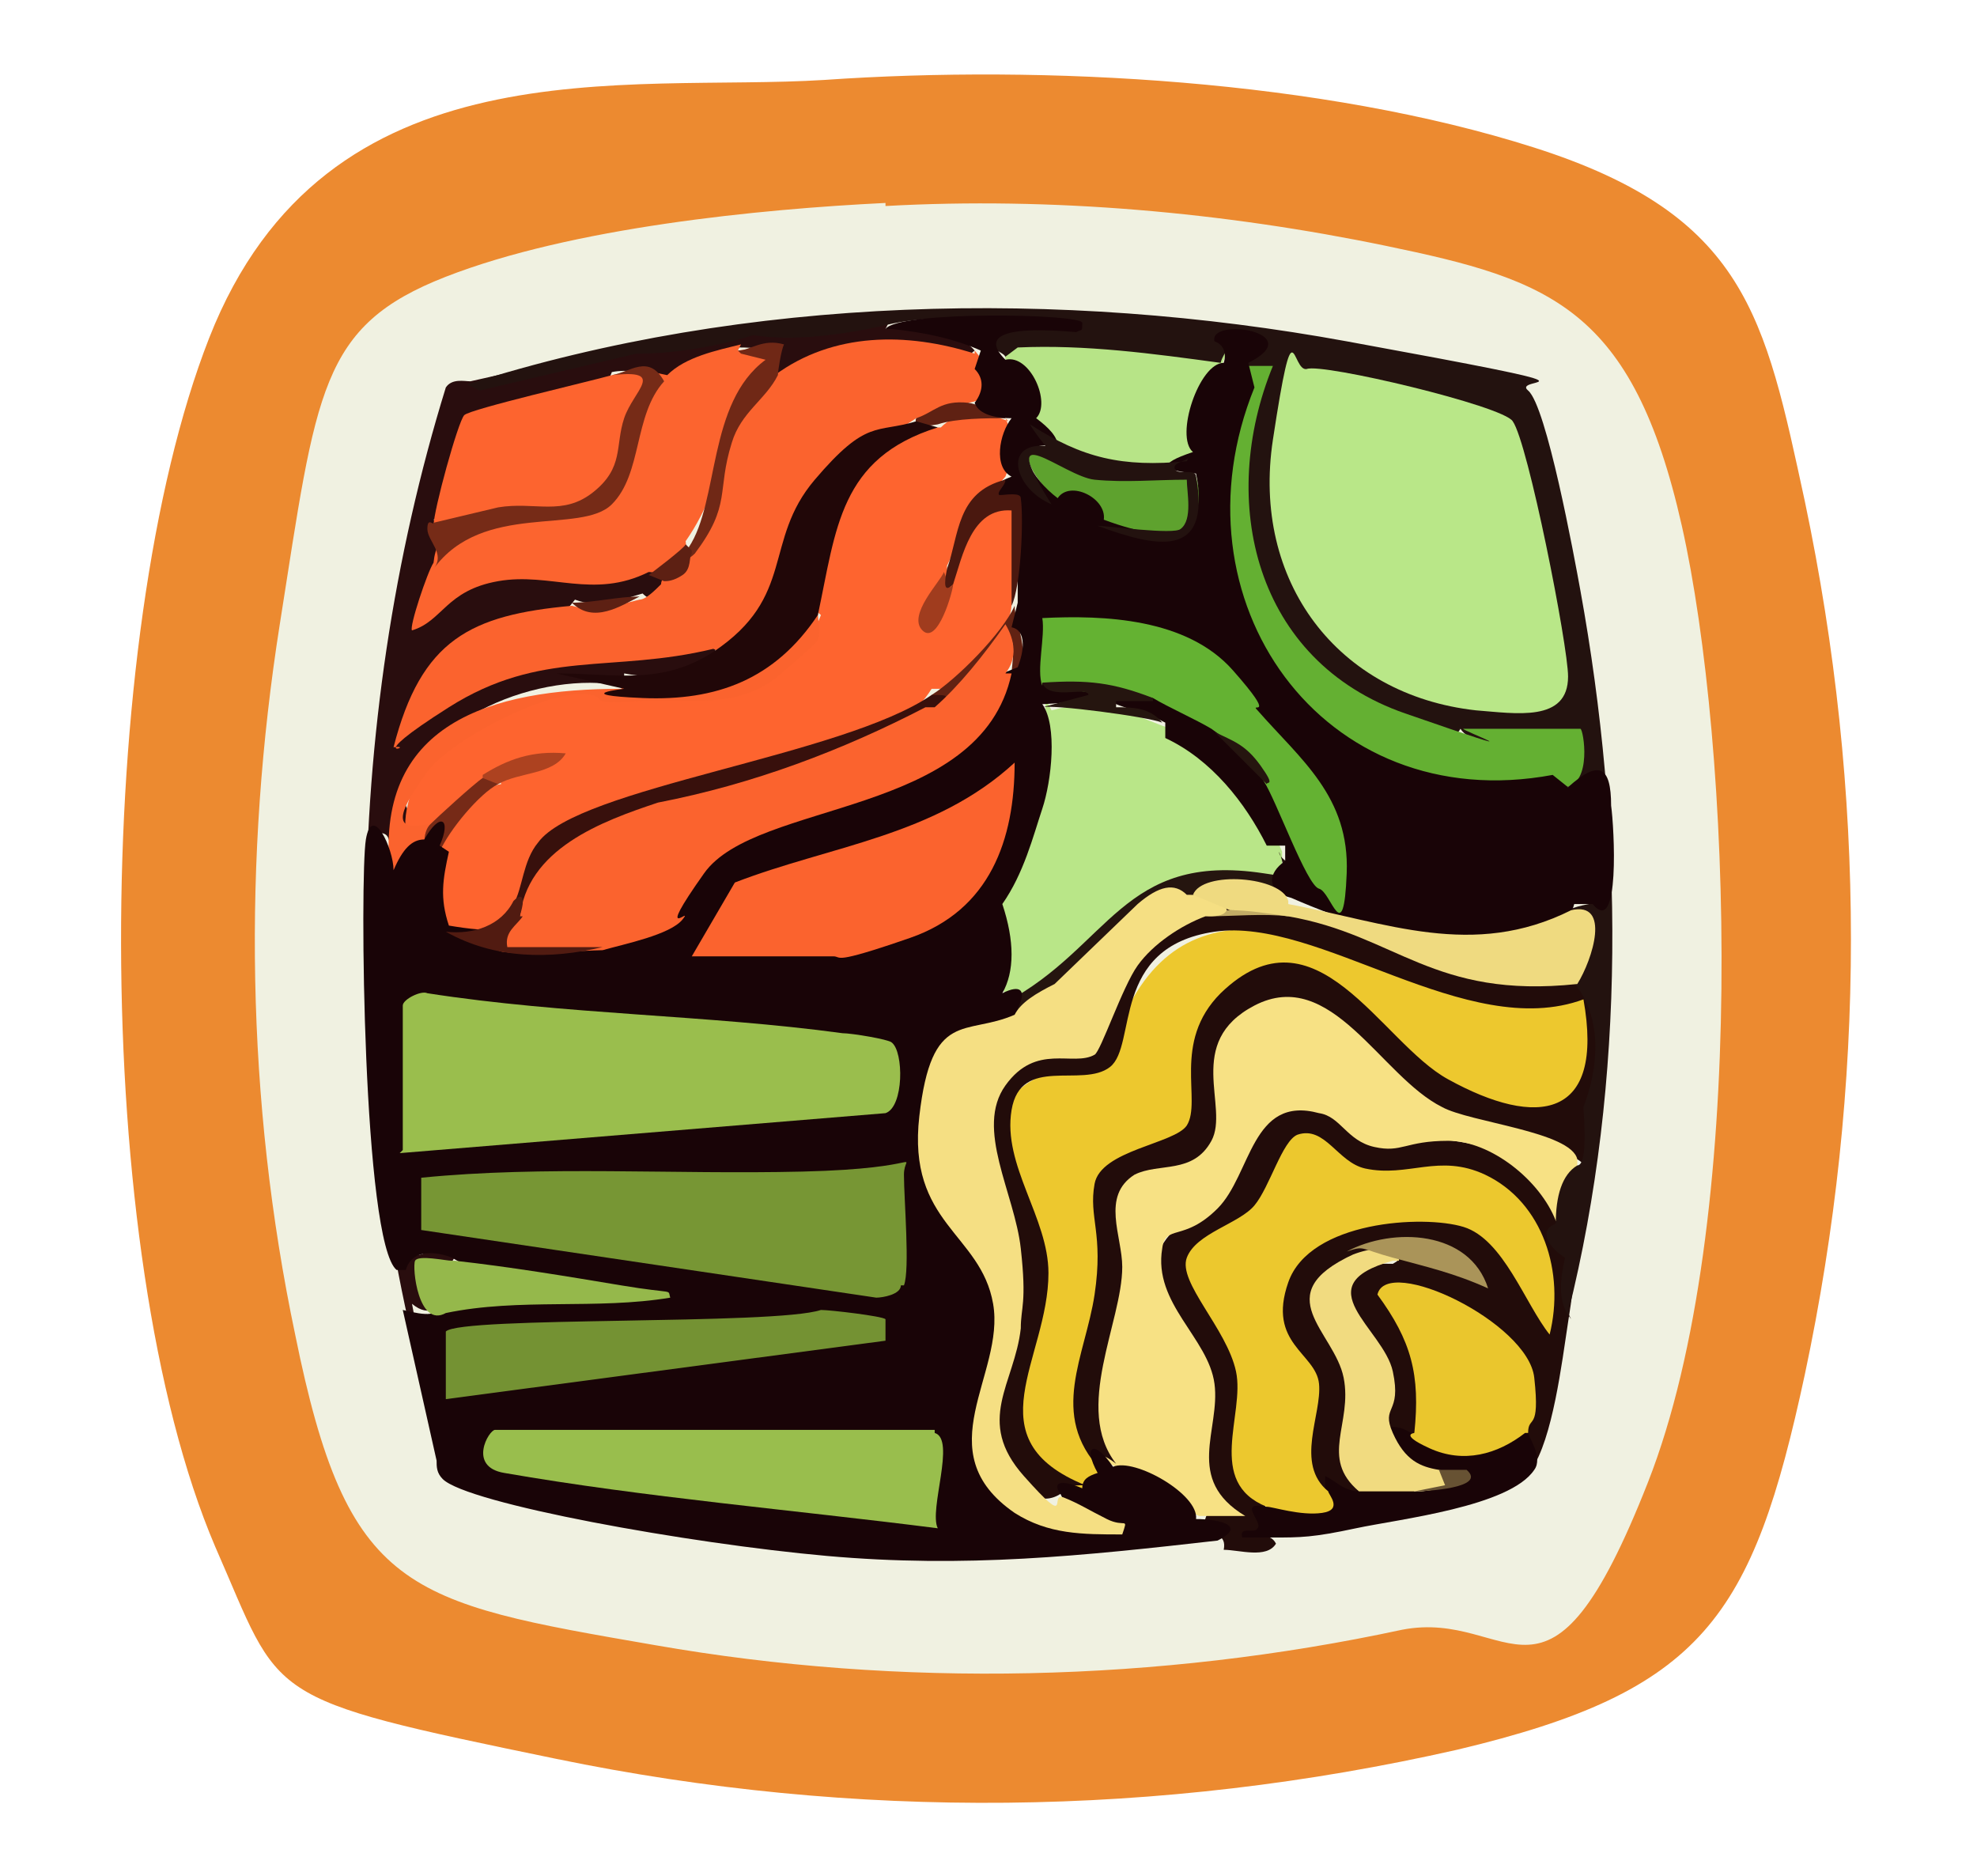
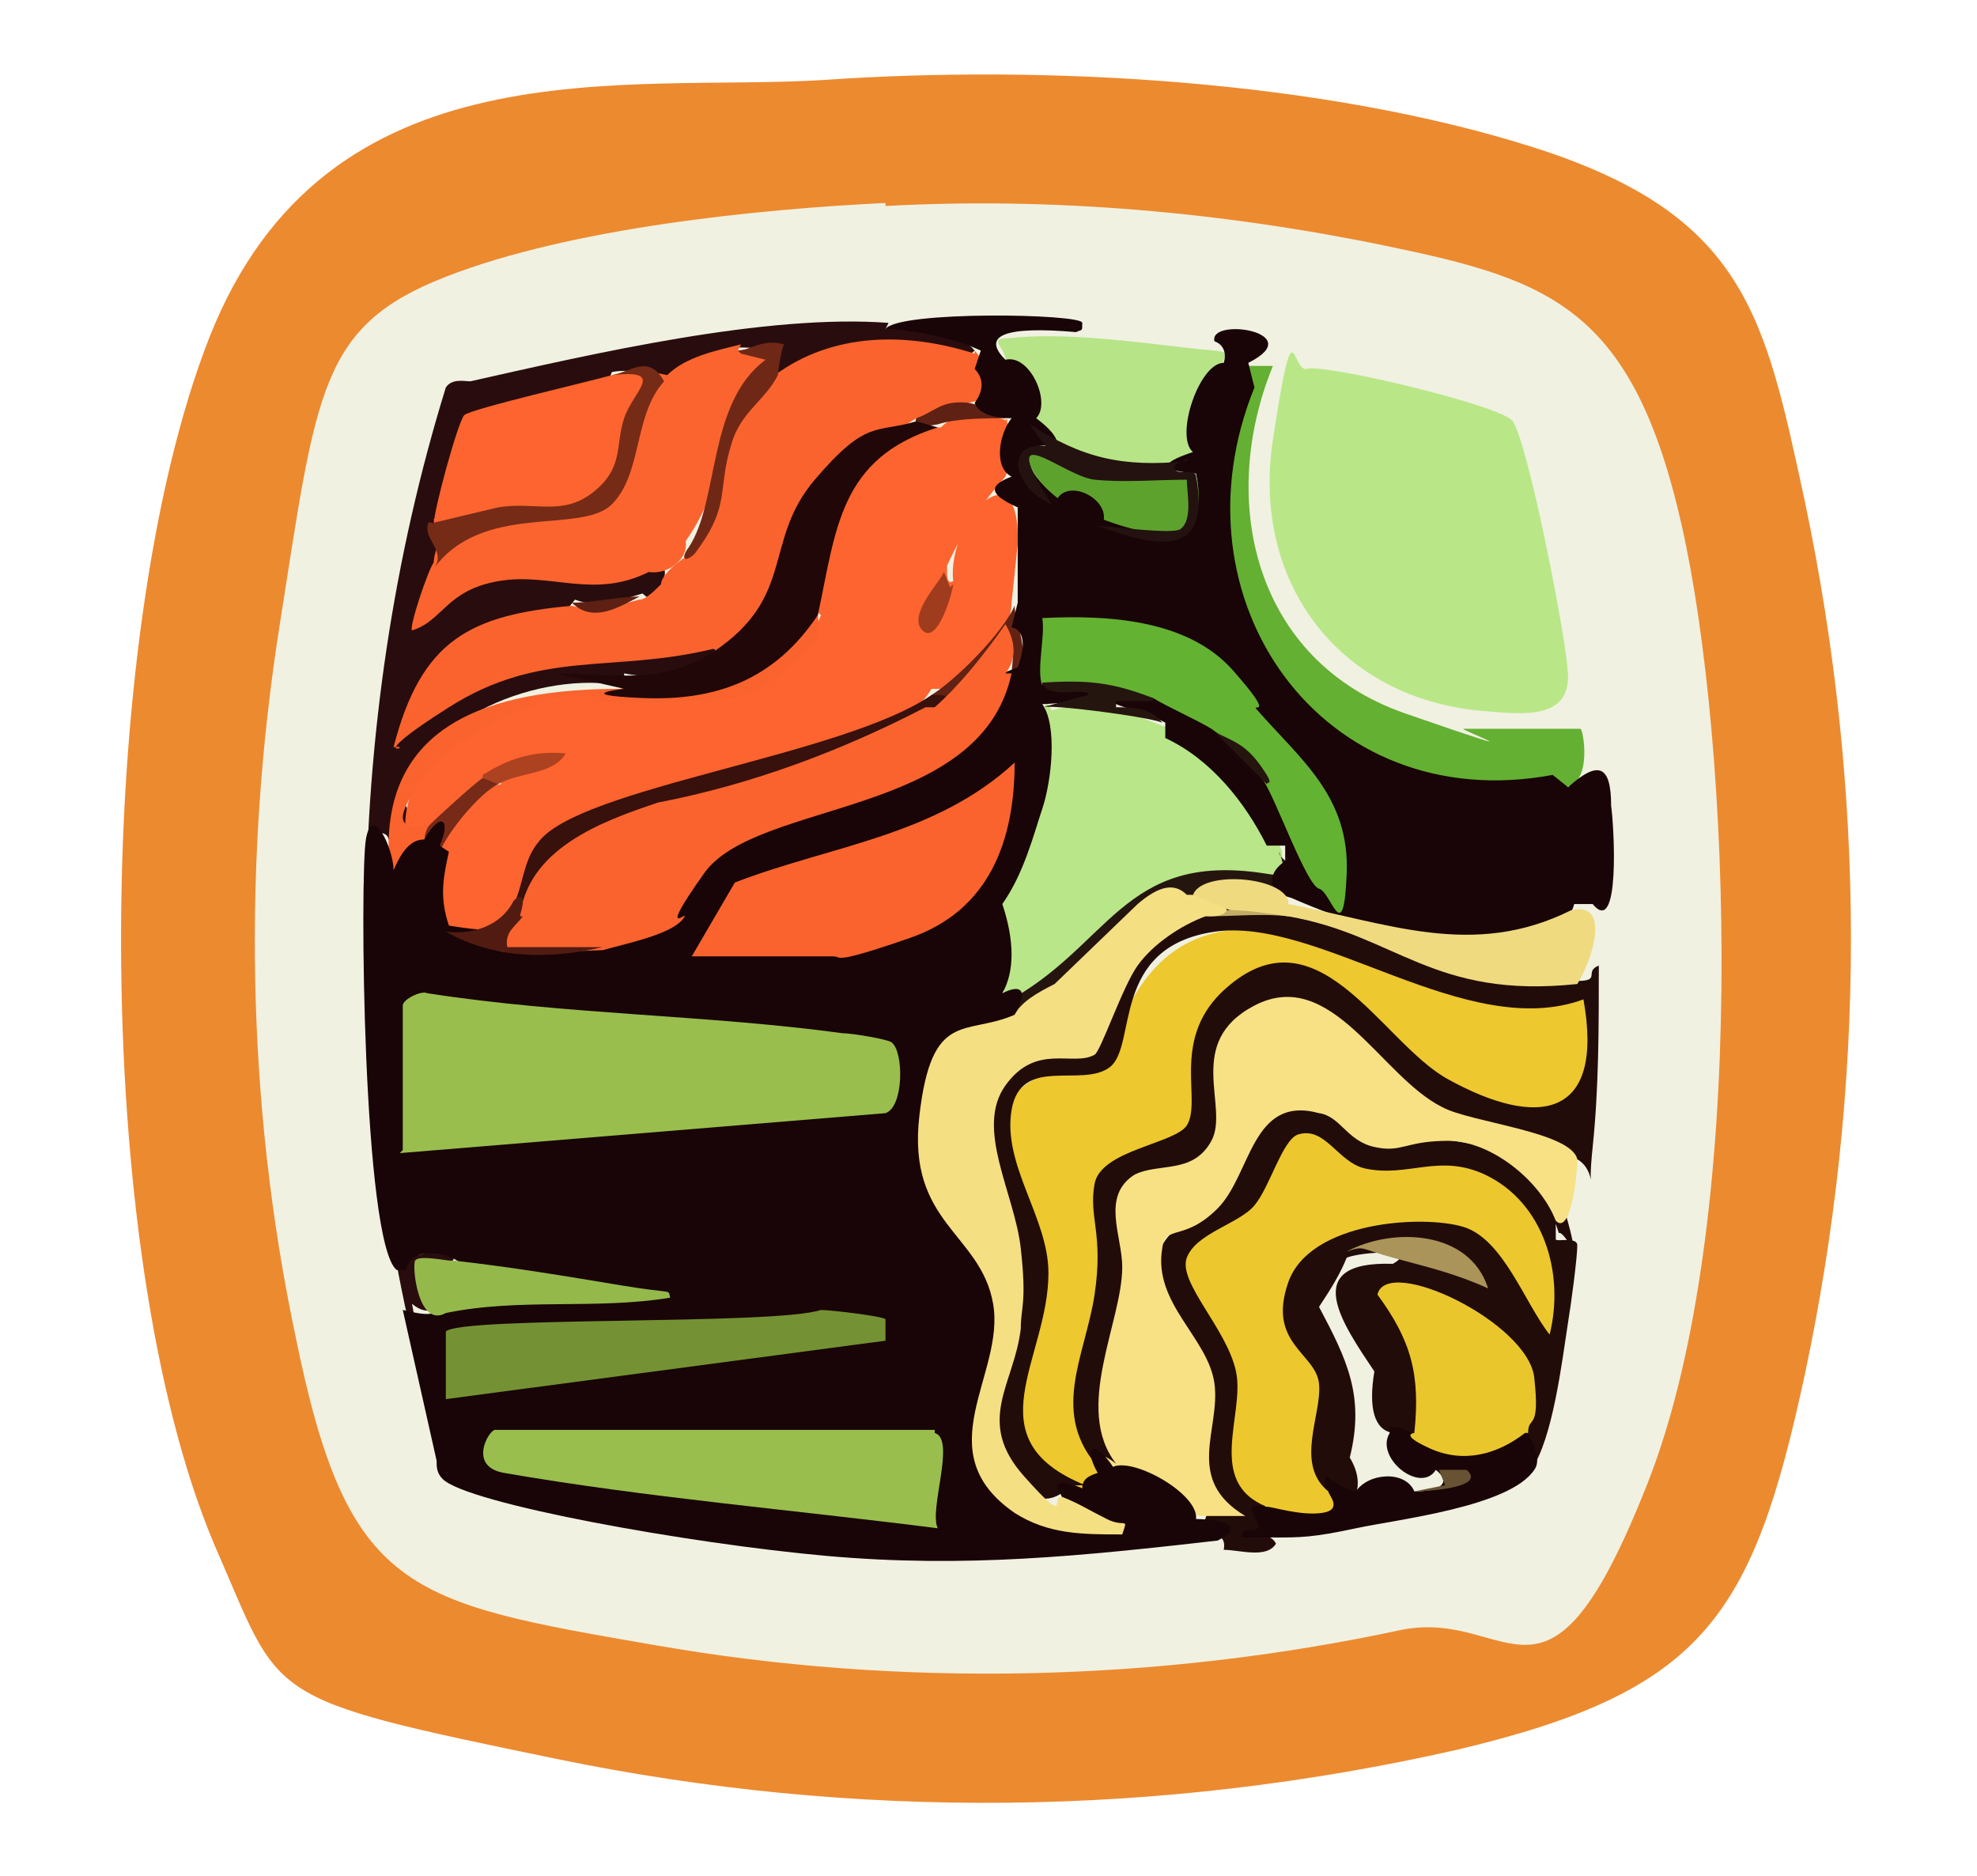
<svg xmlns="http://www.w3.org/2000/svg" id="Layer_2" version="1.1" viewBox="0 0 64.3 61">
  <defs>
    <style>
      .st0 {
        fill: #779634;
      }

      .st1 {
        fill: #762a17;
      }

      .st2 {
        fill: #290d0e;
      }

      .st3 {
        fill: #95b84b;
      }

      .st4 {
        fill: #f1db80;
      }

      .st5 {
        fill: #fc642f;
      }

      .st6 {
        fill: #eac62d;
      }

      .st7 {
        fill: #fd642f;
      }

      .st8 {
        fill: #9abe4d;
      }

      .st9 {
        fill: #b9e688;
      }

      .st10 {
        fill: #5f2113;
      }

      .st11 {
        fill: #fb632e;
      }

      .st12 {
        fill: #5ea22e;
      }

      .st13 {
        fill: #edc82e;
      }

      .st14 {
        fill: #190407;
      }

      .st15 {
        fill: #ad4220;
      }

      .st16 {
        fill: #efda80;
      }

      .st17 {
        fill: #38100c;
      }

      .st18 {
        fill: #ec8a30;
      }

      .st19 {
        fill: #99be4d;
      }

      .st20 {
        fill: #511b11;
      }

      .st21 {
        fill: #749233;
      }

      .st22 {
        fill: #675233;
      }

      .st23 {
        fill: #762b17;
      }

      .st24 {
        fill: #64b032;
      }

      .st25 {
        fill: #a03c1e;
      }

      .st26 {
        fill: #f7e184;
      }

      .st27 {
        fill: #4a180f;
      }

      .st28 {
        fill: #702816;
      }

      .st29 {
        fill: #fe642f;
      }

      .st30 {
        fill: #c2ac66;
      }

      .st31 {
        fill: #f5df83;
      }

      .st32 {
        fill: #ecc82e;
      }

      .st33 {
        fill: #210708;
      }

      .st34 {
        fill: #25150f;
      }

      .st35 {
        fill: #612213;
      }

      .st36 {
        fill: #b9e788;
      }

      .st37 {
        fill: #f0f1e1;
      }

      .st38 {
        fill: #aa9459;
      }

      .st39 {
        fill: #64b232;
      }

      .st40 {
        fill: #5d2013;
      }

      .st41 {
        fill: #23120f;
      }

      .st42 {
        fill: #220c0a;
      }

      .st43 {
        fill: #b7e487;
      }
    </style>
  </defs>
  <path class="st18" d="M26.8,2.6c7.2-.5,16.2,0,23.1,2.2s7.5,5.5,8.8,11.5c2,9.5,2,19,0,28.4-1.7,7.9-3.3,10.3-11.3,12.2-9.7,2.2-19.6,2.3-29.3.3s-8.9-1.9-11.1-6.9c-4.1-9.6-4-29.6-.2-39.3S20.4,3,26.8,2.6Z" />
  <g>
    <path class="st37" d="M28.8,6.7c5.4-.3,11,.2,16.3,1.3s8,2,9.6,9.1,2.2,22.7-1.1,31.1-4.4,4.1-8,4.8c-7.9,1.7-16.3,1.9-24.3.5-8.1-1.4-10-1.7-11.7-10.1-1.6-7.6-1.7-15.5-.5-23.1s1.3-9.7,5.4-11.3,10.2-2.2,14.3-2.4Z" />
    <g>
      <path class="st42" d="M50.6,39.8c0,0,0,.4,0,.5s.7-.1.7.2c0,.4-.2,1.9-.3,2.5-.2,1.3-.5,3.8-1.2,4.8-.5-.2-.8-.8-.2-1.2h-.3c.6-2.7-1.7-3.9-3.8-4.4.7,1.2,1.8,3.5.5,4.4-.2.1-.4.1-.7,0-.6-.1-.8-.8-.6-2-1-1.5-2.5-3.6.6-3.5.9-.5-1-.4-1.5-.2-.2.5-.5,1-.9,1.6.9,1.7,1.5,2.9,1,4.9.3.5.3.9.2,1.2-.1.5-.4.5-1,0-.9.3-1-.7-1-1.4l.3-1.9c-4.4-5.6,5.7-8.5,7.6-3.2,0-1.7-1.1-3.4-2.9-3.5-2.1.3-3.2.2-4.8-1.1-.8,1.7-1.7,2.8-3.2,3.9,1.4,2,1.9,4.1,1.5,6.3.3.5.5,1,.6,1.5.5.7-.4,1-.4.9s.5-.3.7.1c-.3.5-1.2.2-1.7.2.1-.5-.3-.5-.7-.7l.2-.6c-.4-1.2-.5-2.5-.2-3.9-2.3-3-2.1-5,.4-6,1.3-2.8,2.6-4.5,5.4-2,1.8-.5,5.4.1,6,2.2s0,.6-.2.7Z" />
      <path class="st2" d="M28.8,10.7c1,0,2.2-.1,2.9.7l-.5.4c-1.8-.5-3.8-.5-5.4.5l-.6-.2-.3-.2c.2-.6-.4-.6-.9-.6,0,.7-1.9,1.2-2.4,1-.6-.2-1.2-.3-1.7-.2l-.2.5-4.3,1.1-.8,2.9-.5.3c.6.4.6.7,0,1.5.4.2.4.6,0,1.2,1.5-1.2,3.3-1.5,5.4-1,.7-.2,1.2-.2,1.6,0,.4-.2.6-.2.5.2.4.6-.2,1-.7.5-.7.2-1.4.5-2.2.2l-.4.5c-1.9.2-3.9.9-4.5,2.8,2.3-1.8,6-2.2,8.9-2.3l.6.4c0,1.2-2,1.2-3,1v.2c0,0-.1.2-.1.2-2.5-.5-6.7,1-7,3.9.3.6.3,1.5-.3,1.9-.4-.5,0-1.1-.7-1,0,2.1-.1,4.1,0,6.2s.4,5.7.8,7,1.3-.3,1.9.4l-.3.5c-.9-.2-.3.8,0,1.2-.3,0-.6.5-1.2,0,.3,1.6.6,3.2,1,4.8-3.4-11-3.3-23.6.1-34.6.2-.3.6-.2.8-.2,4-.9,9.6-2.2,13.6-1.9Z" />
      <path class="st14" d="M46,46.6h2.4c.5-.2.9-.3,1.3,0,0,.1.5.8.2,1.2-.8,1.2-4.4,1.6-5.8,1.9s-1.8.3-2.7.3-.6,0-1,0c-.1-.4.4-.1.5-.3.2-.2-.7-.9.3-.7.3-.5.8-.5,1.7-.2l.2-.3c0-.2,0-.3,0-.5.4.2.5.4,1,.5.4-.6,1.6-.7,1.9,0,.9,0,1.2-.3.7-.7-.5.8-2-.4-1.5-1.2v-.2c.4,0,.5.1.7.2Z" />
      <path class="st29" d="M32.7,13.6c.3.6.2,1.4,0,1.9-.8.9-1.4,1.8-1.9,2.9,0,.4,0,.6.2.5-.2-2,2.2-4.5,2.1-1.2l-.2,1.9c0,1-1.1,2-2,2.8h-.6c-.5.8-1.3,1.4-2.5,1.7-3.5.8-6.7,2-9.8,3.4-.3.8-.7,1.4-1.2,1.9,0,1.3-1.1,1.4-2.2,1-1.1-.6-.7-1.7-.2-2.7-.2-.9,1.1-2.1,1.9-2.2-.1-.3.7-.5.6-.5-.3.2-.8.3-1.1.3,0,.5-1.2,1.7-1.7,1.5-1,1.2-1.1,0-.7-1.1.6-2,4-3.2,5.9-3.2,2.7.5,6.3.5,7.4-2.5-.7-.5,0-2.4.2-3.2.6-1.7,1.8-2.9,3.7-2.9.5-.5,1.2-.6,2.2-.2Z" />
      <path class="st13" d="M35.4,48.5c-3-.2-2.6-2.9-1.9-5.1.5-1.9,0-3.7-.7-5.5-.7-2.1.4-3.2,3.2-3.3,1.7-6.2,6.1-4.6,10.9-2.6,1.6.6,3.3.6,4.9.4,1.2,7.3-5.4,3.5-8,.5-2.9-2.2-5.3.5-4.6,3.6,0,.4-.3.7-.6.9-2.3.2-3.1,1.7-2.5,4.5-.7,2.1-.8,4.1-.2,6,0,.1.3.4.2.5-.2,0-.5,0-.7,0Z" />
      <path class="st26" d="M51.3,37.8c0,.3-.2,2.4-.7,1.9-.5-1.3-2.1-2.6-3.5-2.6s-1.5.4-2.4.2-1.1-1-1.8-1.1c-2.2-.6-2.2,2-3.3,3.1s-1.7.5-1.8,1.3c-.3,1.8,1.5,2.9,1.7,4.4s-1,3.1,1,4.3h-1.5c-.5-.2-2.4-1.2-2.7-1.6-1-.4-1-1.8-.9-2.8l.6-3.1c-.3-3.3-.2-3.7,2.9-4.8l.2-.6c-.7-3.3,1.9-6,4.8-3.5,1.8,1.9,3.6,3.5,6.4,3.6.6.2,1.6.6,1,1.2Z" />
      <path class="st11" d="M31.7,11.4c.6.7.9,1.5-.2,1.7-.2.4-1.1.5-1.7.5-2.2,1.4-3.9,2.7-4.3,5.6-.4.8-1.3,2.4-2.3,1.9-3.3.8-5.6,0-8.6,1.9s-1,1.2-1.8,1.3c.9-3.5,2.5-4.3,5.8-4.6.7.2,1.4,0,2.2-.2.2,0,.5-.3.7-.5,0-.3.6-.8,1-1,.4-1.1.7-2.2.9-3.4.3-.9.8-2.5,1.8-2.4,1.9-1.4,4.3-1.4,6.5-.7Z" />
      <path class="st42" d="M41.9,29.8l.2-.2c2.9,1.1,5.8,1.7,8.6,1.9l.6.4c.8,0,.2-.3.7-.5,0,2,0,4-.2,5.9s.2.8-.5.4c-.2-.9-3.5-1.2-4.4-1.7-2-1-3.6-4.6-6.1-3.3-2.3,1.2-.8,3.3-1.4,4.4s-1.7.7-2.5,1.1c-1.1.7-.4,2-.4,3,0,1.8-1.6,4.6-.2,6.4-.4-.3-.6-.4-.5.2-1.7-1.8-.5-3.7-.2-5.7s-.2-2.5,0-3.6,2.6-1.3,3-1.9c.5-.8-.5-2.7,1.1-4.3,3.1-3,5.2,1.6,7.4,2.8,2.9,1.6,5.1,1.3,4.4-2.6-3.8,1.4-8.6-2.7-12-2.2s-2.5,3.7-3.4,4.4-2.9-.4-3.2,1.4,1.2,3.5,1.2,5.3c0,2.8-2.5,5.4,1.2,6.9-.3,0-.6,0-.7.2-1.2,1-2.8-1.4-2.5-2.7.6-2,.9-3.8.5-5.8-1.3-3-1.7-6.4,2.7-6.3.3-1.2,2.1-4.5,3.5-4.4s.3.2.4.3c.9-.2,1.8-.2,2.7,0Z" />
      <path class="st9" d="M37.8,23.6c1.6.5,3.3,2.6,3.9,4.1v1.1c-3-.6-4.8.4-6.7,2.7-.8.9-1.5,1.2-2.3,1.1,0-.3-.5-2.8-.4-3,0-.4.8-1.3,1.1-2.1.4-1.5.2-2.9.6-4.4,0-.4,0-.4.2,0,1.5-.4,2.3,0,3.6.5Z" />
      <path class="st43" d="M32.7,11.7c0-.4-.6-.7.1-.7,1.7-.2,4,.1,5.7.3s1.4,0,1.2.7c-.3.9-.6,2.2-1,2.9-1.7.9-4,.3-5.1-1.2-.4-.7-.5-1.3-1-1.9Z" />
      <path class="st11" d="M26.6,19.9c0,.3.1.7,0,.9s-1.2,1.1-1.3,1.2c-1.4,1.1-2.9.7-4.6.8s-.9-.1-1.5-.2c-1.1-.3-4.5,1.4-5.3,2.5s-1.3,2,0,1.7c.5.3.2.5-.2.7-.3.6-.4,1.6-1,1-.6-5,3.3-6.1,7.5-6.1l.2-.2c2,.3,4.2-.5,5.4-2.1h.7Z" />
      <path class="st34" d="M41.9,29.4c-.9-.2-2.3-.4-3.1-.2-2,.3-3,2.8-4.5,3.6s-.8.2-1.1.3c-.1-.1-.5-.4-.5-.5,3.4-1.8,3.8-4.9,8.4-4.2s.5,0,.5-.7c.3.7,0,1,.2,1.7Z" />
      <path class="st12" d="M34.4,16.3c-2.1-2.1-.3-2.1,1.5-1.2,1,0,2,.2,3,.4.5,1.9-.5,2.4-3,1.6,0,0-1.1-.6-1.5-.7Z" />
      <path class="st35" d="M32.9,21.9c0-.2.2-1.3-.2-1.2-.3,1.3-1.3,1.8-2.2,2.4,0-.1-.1-.3-.2-.5.8-.5,2.3-2,2.7-2.9,0,.6.6,1.6,0,2.2Z" />
      <path class="st1" d="M16.2,25.5c-.6.3-1.6,1.5-1.9,2.2,0-.6,0-.6-.5-.2,0-.2,0-.5.2-.7s1.4-1.3,1.7-1.5c.5-.2.7,0,.5.2Z" />
      <path class="st10" d="M31.5,13.1c.1,0,1.1.3,1.2.5-.6,0-1.6,0-2.2.2-.5.1-.8,0-.7-.2.6-.2.8-.6,1.7-.5Z" />
      <g>
-         <path class="st41" d="M51.1,42.9c-.4-.5-.4-1.1-.2-2-.5-.3-.9-.9-.3-1.1,0-.9.2-1.6.7-1.9.2,0,.3-.5.2-1.9.5-1.3.6-2.8-.2-3.9l-.3-.5c.5-.8.5-1.4,0-2,.4-.2.9-.2,1-.3.1-.1,0-2.9,0-3.3-.1-.8-.6-.4-1.2-.4,0-.8.1-1.4.5-1.9-.4.8-3.3.8-3.8,0-.4.8-2.6-.2-3.3-.6-3.9-2.3-4.9-6.6-3.5-10.8l-.3-.5c0-.2.4-.9.1-1h-.8c.4.6.1.6,0,1-2.2-.3-4.4-.6-6.6-.5l-.4.3c-.1-.2-.7-.2-.5-1,.6,0,1.2,0,1.8,0s.9.2.8-.2c-2,.1-4.2-.3-6.1.2-1.4.3-2.9.5-4.2.3-1.3.4-2.6.6-3.8.6l-5.1,1.2-.4-.2c9.1-2.9,19.3-3.1,28.6-1.4s5.3,1.1,5.9,1.6,1.5,5.4,1.7,6.5c1.4,7.7,1.5,15.9-.4,23.5Z" />
        <path class="st24" d="M40.4,11.9h1c-1.8,4.4-.6,9.6,4.3,11.3s1.7.5,1.9.5h3.8c.1,0,.4,1.8-.5,1.9-3.5.3-6.6.3-9.1-2.7s-3.1-7.1-1.4-11.1Z" />
        <path class="st36" d="M42.5,12c.5-.2,6.4,1.2,6.7,1.7.5.7,1.8,7.3,1.8,8.3,0,1.5-1.7,1.2-3,1.1-4.5-.5-7.3-4.2-6.6-8.8s.6-2.2,1.1-2.3Z" />
      </g>
      <path class="st32" d="M41.2,49c-2-.8-.7-3-1-4.4s-1.9-2.9-1.6-3.7,1.7-1.1,2.2-1.7.9-2.1,1.4-2.3c.9-.3,1.3.9,2.2,1.1,1.4.3,2.4-.5,3.9.2,1.9.9,2.6,3.2,2.1,5.2-.8-1-1.5-3.1-2.8-3.5s-5-.2-5.7,1.8.9,2.3,1,3.3-.8,2.6.3,3.5c0,.1.5.6-.2.7s-1.6-.2-1.8-.2Z" />
      <path class="st6" d="M49.6,46.6c-.9.7-2,1-3.1.5s-.4-.5-.5-.5c.2-1.9-.1-3-1.2-4.5.3-1.3,4.9.9,5.1,2.7s-.2,1.2-.2,1.8Z" />
-       <path class="st4" d="M45.3,41c-2.9.8-.3,2.2,0,3.6s-.4,1.1,0,2,.9,1.1,1.5,1.2c1.3.3,0,.7-.7.7-.5,0-1.4,0-1.9,0-1.3-1.1-.2-2.2-.5-3.7s-2.5-2.7.3-4c.5-.2,1.5-.4,1.5.2Z" />
      <path class="st38" d="M43.8,40.7c1.5-.8,4-.7,4.6,1.2-1.1-.5-2-.7-3.1-1s-.9-.4-1.5-.2Z" />
      <path class="st5" d="M24,11.4c.6-.1.9,0,1.1.2l-1.4,2.1c-.2,1.6-.7,2.9-1.4,3.9.1.6-.6,1.1-1.2,1-1.8.9-3.2,0-4.9.3s-1.8,1.3-2.8,1.6c-.1-.1.5-1.9.7-2.2.1-1,.8-1.5,2.2-1.6,2.6,0,4.2-.4,4.4-3.2l.5-1.1c-.2-.4,0-.3.5-.2.6-.6,1.6-.8,2.4-1Z" />
      <path class="st7" d="M19.9,12.2c1.7-.4,1.3.3.7,1.4-.3,2.9-1.7,3.4-4.4,3.3l-1.7.6-.4-.4c0-.5.8-3.4,1-3.6s4.1-1.1,4.8-1.3Z" />
      <path class="st33" d="M30.5,13.9c-3.2,1-3.3,3.3-3.9,6.1-1.4,2.1-3.3,2.8-5.7,2.7s-.6-.3-.6-.3l-2.2-.5c1.9,0,3.4.4,5.1-.7,2.7-1.8,1.6-3.6,3.3-5.6s2-1.5,3.3-1.9l.7.2Z" />
      <path class="st23" d="M19.9,12.2c.6-.1,1.2-.7,1.7.2-1,1.1-.7,3-1.7,4s-4.2-.1-5.8,2.1c.4-.5-.2-.9-.2-1.3s.2-.1.2-.2l2.1-.5c1.2-.2,2.1.3,3.1-.5s.7-1.5,1-2.4,1.4-1.6-.4-1.4Z" />
      <path class="st28" d="M24,11.4c.4,0,.8-.4,1.5-.2-.1.2-.2.9-.2,1-.4.8-1.2,1.2-1.5,2.2-.5,1.6,0,2-1.2,3.6-.3.3-.5.2-.2-.2,1-1.5.6-4.7,2.5-6.1l-.8-.2Z" />
-       <path class="st40" d="M22.5,18c-.1.1,0,.5-.3.7s-.5.2-.6.2l-.5-.2c0,0,1.2-.9,1.2-1l.2.2Z" />
      <path class="st40" d="M20.8,19.4c-.6.3-1.5.9-2.2.2.7,0,1.5-.2,2.2-.2Z" />
      <path class="st22" d="M46.7,47.8c.2,0,.9,0,1,0,.7.6-1.4.7-1.7.7l1-.2-.2-.5Z" />
      <path class="st17" d="M30.3,22.6c.6,0,.6,0,.2.5-1.3.9-2.1,1.3-3.6,1.9-3.4,1.3-8.2,1.5-10,4.9l-.2-.5c.3-.5.3-1.4.8-2,1.3-1.8,9.9-2.8,12.8-4.8Z" />
      <path class="st15" d="M15.7,25.2c.8-.5,1.6-.8,2.7-.7-.4.7-1.5.6-2.2,1l-.5-.2Z" />
      <path class="st25" d="M31,19c0,.2-.5,2-1,1.5s.6-1.6.7-1.9l.2.5Z" />
      <path class="st30" d="M40,29.6c.5,0,1.6-.1,1.9.2-.8-.1-1.8,0-2.7,0,.3,0,.3-.2.7-.2Z" />
      <g>
        <path class="st14" d="M28.8,10.7c.4-.6,6.4-.5,6.4-.2s0,.2-.2.3c-2.3-.2-3.1.1-2.3.9.8-.2,1.5,1.4,1,1.9.4.3.7.6.7.9-1.7-.2-.8,1.1,0,1.7.4-.6,1.6,0,1.5.7,2.4.9,3.4.4,3-1.5-1.1-.1-1.3-.3-.1-.7-.6-.5.2-2.9,1-2.9.1-.3,0-.6-.3-.7-.2-.8,3.1-.3,1.1.7l.2.8c-2.8,6.9,2.2,14,9.7,12.6l.5.4c1-.9,1.4-.7,1.4.6.1.7.3,4.3-.6,3.2h-.6c-.3,1.2-2.4,1.3-3.5,1.3-1.8,0-4.1-.8-5.7-1.5-.8-.2-.8-.8-.2-1.2v-.5c0,0-.6,0-.6,0-.7-1.4-1.8-2.8-3.3-3.5v-.5c-.2-.1-.4-.2-.6-.3-2.1-.5-1.3-.8.3-.5.4-.7,2.1.2,1.9,1,.7.5,1.3,1,1.7,1.7h.6c3,7.1,1.6-.4-1.2-2-1-2.5-3.6-3-6.1-2.9,0,.8-.2,1.4-.6,1.7,2.2.2,2.2.6,0,.7.5.7.3,2.5,0,3.4s-.6,2.1-1.3,3.1c.4,1.2.4,2.2,0,2.9.6-.3.8-.1.5.5v.6c-2.4.7-3.3,2.9-2.4,5.1,2.5,2.6,2.2,4.4,1.3,7.5,0,1.3.5,2.3,1.6,2.9s1.4.7.9-.3c-.3-.4,0-.5.7-.2,0-.3.2-.4.5-.5-.5-.9-.1-1.1.5-.2.7-.3,2.8.9,2.7,1.7.7,0,1.7.2.7.7-4.4.5-8.2.9-12.7.5s-11.7-1.7-12.5-2.5c-.2-.2-.2-.4-.2-.6l-1.1-4.9c.8.2,1.2.2,1.1-.2l.3.2c.9-.7,2.1-.9,3.6-.8-1.3,0-2.4-.3-3.4-.9-.5-.2-1.3-.3-1.5.4-.1,0-.2,0-.3,0-1.1-.9-1.2-12.8-1-14s.9.3.9,1c.3-.7.6-1,1-1,.5-.9.9-.7.5.2l.3.2c-.2.9-.3,1.5,0,2.4.6.1,1.3.2,2,.1v.4c.1,0,3.1,0,3.1,0l.3-.6c1.4-.3,2.2-.6,2.6-2.1,1.7-1.4,3.7-2.3,6.1-2.8,1.7-.6,3.2-1.5,3.9-3.2l.5-.2c.2-.5.3-1.2-.2-1.3l.2-.8v-3.1c-.9-.4-1-.7-.2-1-.6-.3-.4-1.4,0-1.9-.7,0-1.1-.2-1.2-.5.3-.4.3-.8,0-1.1l.2-.6c-.9-.4-1.9-.6-2.9-.7Z" />
        <g>
          <path class="st8" d="M13.1,37.4v-4.7c0-.2.6-.5.8-.4,4.5.7,9.1.7,13.5,1.3.3,0,1.5.2,1.6.3.4.3.4,2.1-.2,2.3l-15.8,1.3Z" />
-           <path class="st0" d="M29.3,41.8c0,.3-.6.4-.8.4l-14.8-2.2v-1.7c4-.4,8.2-.1,12.4-.2s3.3-.7,3.3.1.2,3.1,0,3.6Z" />
          <path class="st31" d="M38.7,29.1c.7,0,1.1.1,1.2.5-.1.2-.4.2-.7.2-.8.3-1.7.9-2.2,1.6s-1.2,2.8-1.4,2.9c-.7.4-1.9-.4-2.9,1s.3,3.5.5,5.3,0,1.9,0,2.6c-.2,1.8-1.5,3,.1,4.8s.8.5,1.3.7.8.4,1.4.7.7-.1.5.5c-1.3,0-2.4,0-3.5-.7-2.9-2-.3-4.5-.7-6.8s-2.8-2.6-2.4-6.1,1.5-2.6,3.1-3.3c.2-.4.7-.7,1.3-1l2.7-2.6c.7-.6,1.2-.7,1.6-.3Z" />
          <path class="st11" d="M32.9,21.9c-1,4.7-8.3,4.1-10,6.5s-.3,1-.7,1.5-1.9.8-2.6,1c-.5,0-3.2.2-3.4,0-.3-.6.1-.8.7-1,.2-2.3,2.7-3.2,4.5-3.8,3.1-.6,6-1.7,8.7-3.1h.3c.8-.7,1.6-1.7,2.3-2.7.3.5.4,1.1,0,1.6Z" />
          <path class="st19" d="M30.4,46.6c.7.2-.2,2.5.1,3.1-4.7-.6-9.5-1-14.1-1.8-1.2-.2-.5-1.4-.3-1.4h14.3Z" />
          <path class="st11" d="M22.5,31.1l1.4-2.4c3.1-1.2,6.5-1.5,9.1-3.9,0,2.5-.8,4.8-3.4,5.7s-2.2.6-2.5.6h-4.5Z" />
          <path class="st39" d="M33.9,22.3c-.2-.5.1-1.6,0-2.2,2-.1,4.7,0,6.2,1.7s.5,1,.8,1.3c1.4,1.6,3,2.8,2.9,5.3s-.5.6-.9.5-1.4-2.9-1.8-3.5c-.4-.7-1-1.2-1.7-1.7-.5-.3-1.4-.7-1.9-1-1.4,0-2.3-.2-3.6-.5Z" />
          <path class="st21" d="M28.8,42.9c0,0,0,.5,0,.7l-14.3,1.9c0-.4,0-2.1,0-2.2.5-.5,10.7-.2,12.2-.7.3,0,2,.2,2.1.3Z" />
          <path class="st16" d="M41.9,29.4c3.2.6,6,1.8,9.2.2,1.3-.3.7,1.6.2,2.4-4.7.5-5.9-1.6-9.4-2.2-.7-.1-1.3-.2-1.9-.2l-1.2-.5c.3-.8,2.9-.6,3.1.2Z" />
          <path class="st3" d="M14.8,41c1.8.2,3.6.5,5.4.8s1.5.1,1.6.4c-2.4.4-4.9,0-7.3.5-.9.5-1.1-1.5-1-1.7s1,0,1.2,0Z" />
          <path class="st41" d="M38.7,14.8c0,.2-.5.2-.5.4,0,.3.7,0,.7.3.5,2.7-1.3,2.3-3.2,1.6.3,0,2.5.3,2.7.1.4-.3.2-1.2.2-1.6-1,0-2,.1-3,0s-3.3-2.2-1.4.8c-1.2-.5-1.6-2-.2-1.9,0,0-.4-.5-.5-.7,1.7,1.1,3,1.4,5.1,1.2Z" />
-           <path class="st27" d="M32.7,15.6c0,.2-.3.4-.2.5.2,0,.7-.1.7.1.1.7,0,2.9-.3,3.5,0-1,0-2.1,0-3.1-1.3-.1-1.6,1.5-1.9,2.4-.3.3-.3,0-.2-.5.4-1.1.3-2.5,1.9-2.9Z" />
          <path class="st34" d="M37.5,22.8h-1.2s0,.2,0,.2c.5,0,1.1,0,1.5.5-.5-.2-3.6-.6-3.9-.5l1.5-.4c0-.3-1.3.2-1.5-.4,1.5-.1,2.3,0,3.6.5Z" />
          <path class="st20" d="M17,29.8c-.2.3-.6.5-.5,1h3.1c-1.7.4-3.5.4-5.1-.5.9.1,1.8-.2,2.2-1,.3-.3.4-.1.2.5Z" />
          <path class="st34" d="M41.2,25.5l-1.7-1.7c.6.3,1,.4,1.5,1.1s.2.5.2.6Z" />
        </g>
      </g>
    </g>
  </g>
</svg>